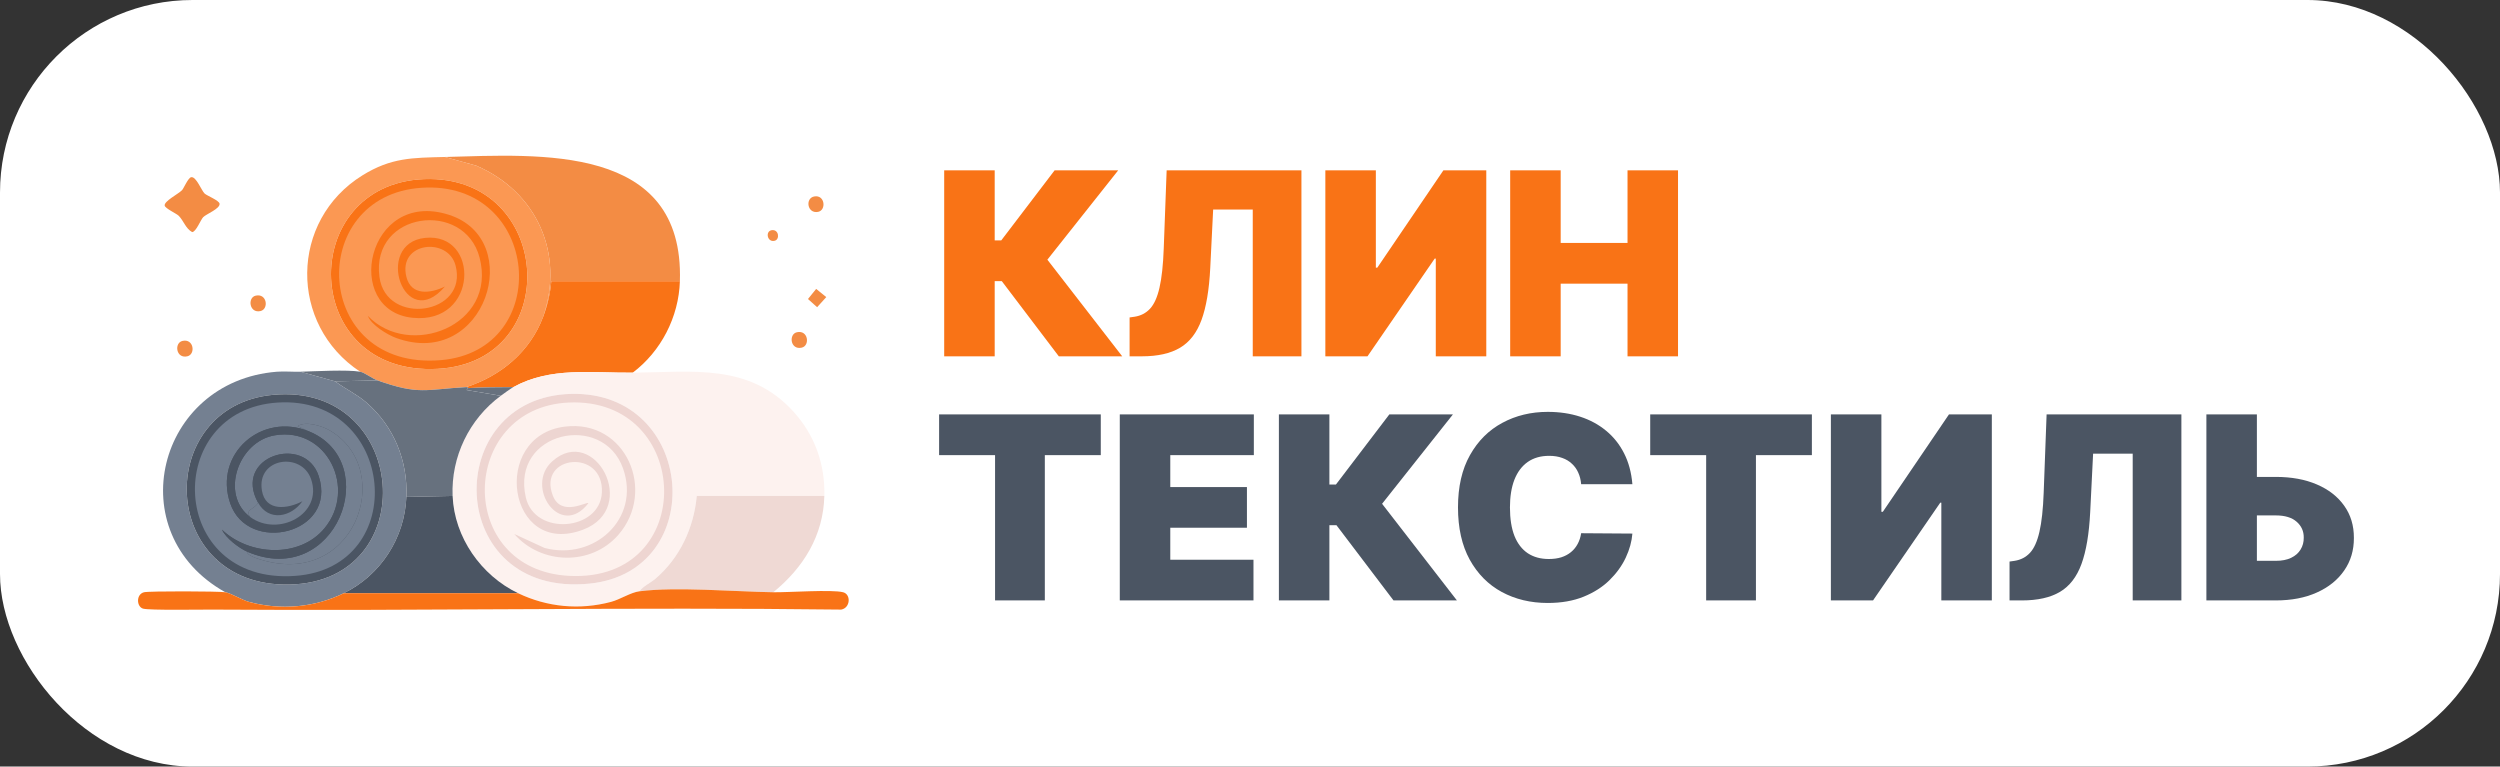
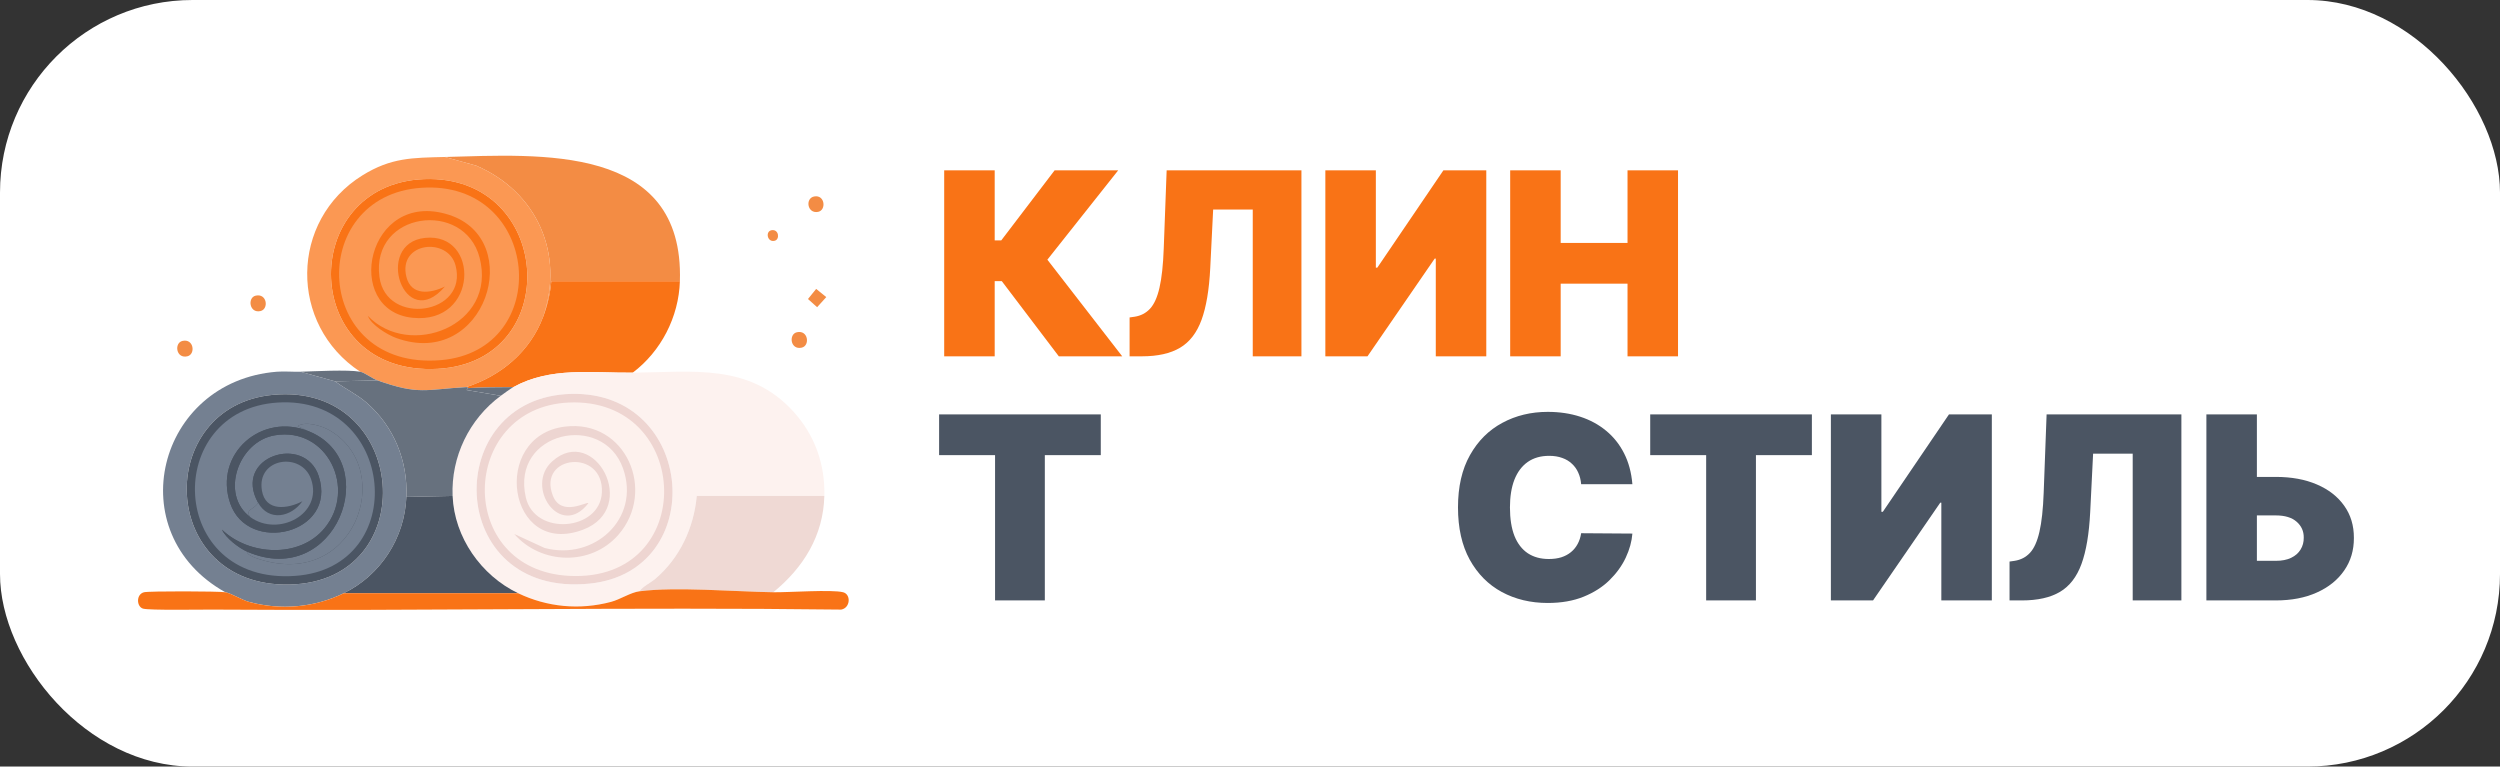
<svg xmlns="http://www.w3.org/2000/svg" width="2596" height="796" viewBox="0 0 2596 796" fill="none">
  <rect x="0" y="0" width="2596" height="796" fill="#333333" stroke="none" />
  <g clip-path="url(#clip0_3335_582)">
    <rect width="2596" height="796" rx="200" fill="white" />
    <path d="M462 163L494.5 172C557.499 199.18 586.365 263.455 564 329C550.404 365.178 520.219 390.357 484 402C441.689 404.394 435.057 410.359 392 395C386.194 392.929 378.513 386.797 374 386C299.886 337.258 300.622 228.92 376.5 182C406.279 163.586 428.238 163.858 462 163ZM440.5 186C307.451 191.04 311.038 390.811 454.5 383C586.763 375.799 574.396 180.927 440.5 186Z" fill="#FB9853" />
    <path d="M706 292H572.5C571.347 304.795 568.503 317.019 564 329C586.365 263.455 557.499 199.18 494.5 172L462 163C560.485 160.498 710.532 148.82 706 292Z" fill="#F38C44" />
-     <path d="M198.5 184C203.762 183.039 209.161 197.874 212.5 201C214.823 203.174 227.535 208.138 228 211.5C228.721 216.713 214.187 222.219 211 225.5C208.366 228.212 203.542 240.96 199.5 241C192.654 237.19 190.868 229.4 185.5 224C183.361 221.848 171.538 216.449 171 213.5C170.173 208.962 185.196 201.428 189 197.5C190.778 195.663 195.345 184.576 198.5 184Z" fill="#F38C44" />
    <path d="M454.5 383C586.763 375.799 574.396 180.927 440.5 186C307.451 191.04 311.038 390.811 454.5 383ZM437.5 195C317.017 203.203 324.373 384.993 457.5 374C576.008 364.214 561.646 186.547 437.5 195Z" fill="#F97316" />
    <path d="M457.5 374C576.008 364.214 561.646 186.547 437.5 195C317.017 203.203 324.373 384.993 457.5 374ZM381.999 328C385.351 337.369 402.208 347.639 411.499 351C503.9 384.426 546.937 248.848 465.999 223L457.499 218C473.397 215.338 487.079 218.958 499.499 229C478.873 201.009 430.405 201.8 402.499 219C367.224 240.742 351.414 295.836 381.999 328Z" fill="#FB9853" />
    <path d="M849.5 220C858.245 218.306 856.713 201.947 845.5 204C835.876 205.762 838.168 222.196 849.5 220Z" fill="#F38C44" />
    <path d="M465.999 223C380.87 195.813 355.157 322.557 428.499 330C496.882 336.939 498.433 241.157 441.499 247C387.638 252.528 419.835 347.2 461.999 297.5C447.274 304.767 426.975 307.526 421.999 287.5C413.025 251.384 464.998 245.672 472.999 275.5C486.792 326.919 400.781 339.234 393.999 287.5C385.097 219.591 482.277 207.163 497.999 267.5C516.491 338.47 424.745 372.953 381.999 328C351.414 295.836 367.224 240.742 402.499 219C430.405 201.8 478.873 201.009 499.499 229C487.079 218.958 473.397 215.338 457.499 218L465.999 223Z" fill="#FB9853" />
    <path d="M465.999 223C546.937 248.848 503.9 384.426 411.499 351C402.208 347.639 385.351 337.369 381.999 328C424.745 372.953 516.491 338.47 497.999 267.5C482.277 207.163 385.097 219.591 393.999 287.5C400.781 339.234 486.792 326.919 472.999 275.5C464.998 245.672 413.025 251.384 421.999 287.5C426.975 307.526 447.274 304.767 461.999 297.5C419.835 347.2 387.638 252.528 441.499 247C498.433 241.157 496.882 336.939 428.499 330C355.157 322.557 380.87 195.813 465.999 223Z" fill="#F97316" />
    <path d="M804.5 250C809.954 248.539 808.821 238.05 801.5 239C794.29 239.936 796.701 252.089 804.5 250Z" fill="#F38C44" />
    <path d="M706 292C704.826 329.093 686.49 364.806 657 387C614.477 387.371 571.718 380.681 533 402C517.391 402.152 501.572 402.088 486 403C485.888 403.007 486.46 401.861 484 402C520.219 390.357 550.404 365.178 564 329C568.503 317.019 571.347 304.795 572.5 292H706Z" fill="#F97316" />
    <path d="M847.5 300L858 308.5L848.5 319L839 310.5L847.5 300Z" fill="#F38C44" />
    <path d="M270.5 323C279.343 320.976 277.307 304.306 265.5 307C256.722 309.003 258.882 325.659 270.5 323Z" fill="#F38C44" />
    <path d="M832.5 361C841.337 358.985 839.314 342.306 827.5 345C818.663 347.015 820.686 363.694 832.5 361Z" fill="#F38C44" />
    <path d="M194.5 370C203.337 367.985 201.314 351.306 189.5 354C180.663 356.015 182.686 372.694 194.5 370Z" fill="#F38C44" />
    <path d="M312 386L348 396C358.482 403.819 370.538 409.357 380.5 418C408.973 442.703 423.549 478.404 422 516C420.241 558.697 395.204 597.299 357 616C326.54 630.91 291.508 633.985 258.5 625C251.205 623.014 239.777 615.936 234 615C123.718 553.485 162.962 395.889 287.5 386C295.327 385.378 304.022 386.239 312 386ZM283.5 410C159.053 421.651 163.827 609.768 300.5 607C440.313 604.169 424.4 396.808 283.5 410Z" fill="#748091" />
    <path d="M374 386C378.513 386.797 386.194 392.929 392 395L348 396L312 386C327.018 385.549 360.819 383.671 374 386Z" fill="#67717E" />
    <path d="M657 387C718.696 386.461 778.007 376.764 824 427.5C846.188 451.976 856.848 482.157 856 515L723.499 515C720.455 548.066 705.928 579.332 680.499 601C675.382 605.36 667.893 608.554 663.999 614C654.936 615.172 643.921 622.493 634.499 625C601.952 633.661 568.239 630.499 537.999 616C499.601 597.59 471.765 557.937 469.999 515C468.322 474.239 487.242 435.183 519.999 411C522.879 408.874 530.289 403.493 533 402C571.718 380.681 614.477 387.371 657 387ZM593.499 409C456.915 411.931 461.271 621.548 612.499 606C736.614 593.24 722.608 406.23 593.499 409Z" fill="#FDF2EF" />
    <path d="M484 402C486.46 401.861 485.888 403.007 486 403L484.5 405L519.999 411C487.242 435.183 468.322 474.239 469.999 515L422 516C423.549 478.404 408.973 442.703 380.5 418C370.538 409.357 358.482 403.819 348 396L392 395C435.057 410.359 441.689 404.394 484 402Z" fill="#67717E" />
    <path d="M533 402C530.289 403.493 522.879 408.874 519.999 411L484.5 405L486 403C501.572 402.088 517.391 402.152 533 402Z" fill="#67717E" />
    <path d="M612.499 606C736.614 593.24 722.608 406.23 593.499 409C456.915 411.931 461.271 621.548 612.499 606ZM590.5 418C476.553 423.245 471.914 592.228 591.5 598C725.867 604.486 719.127 412.08 590.5 418Z" fill="#EED5D1" />
    <path d="M300.5 607C440.313 604.169 424.4 396.808 283.5 410C159.053 421.651 163.827 609.768 300.5 607ZM288.5 418C168.306 425.441 173.668 607.482 306.5 598C427.31 589.376 411.126 410.409 288.5 418Z" fill="#4B5563" />
    <path d="M288.499 418C411.125 410.409 427.309 589.376 306.499 598C173.667 607.482 168.305 425.441 288.499 418ZM320.999 448C271.798 427.591 221.692 471.281 238.999 522.5C257.159 576.242 350.496 554.411 330.999 494.5C316.561 450.135 241.334 474.082 267.999 522C264.633 528.944 253.417 529.04 259.999 537C228.223 513.988 247.066 458.351 285.499 452C339.917 443.007 370.732 507.7 336.999 548.5C310.845 580.133 258.631 576.899 230.499 550C234.385 558.695 248.308 569.292 256.999 573C255.271 575.211 263.708 578.71 264.499 579C366.907 616.559 413.179 488.691 342.499 447C334.28 442.152 317.314 436.949 308.999 442.5L320.999 448Z" fill="#748091" />
    <path d="M591.5 598C725.867 604.486 719.127 412.08 590.5 418C476.553 423.245 471.914 592.228 591.5 598ZM586.5 443C508.804 452.663 526.87 579.779 605.5 550C664.807 527.539 617.268 439.893 573.5 479C544.33 505.063 581.836 560.419 611 522.5C609.724 520.301 582.705 537.362 574 514.5C557.906 472.232 627.272 465.373 625 511.5C623.041 551.269 555.334 557.118 546 516.5C530.273 448.06 626.142 427.39 647 486.5C665.461 538.817 616.61 582.587 565.5 569L534 554.5C561.833 586.349 613.603 587.936 642 555.5C681.909 509.914 650.049 435.096 586.5 443Z" fill="#FDF1ED" />
    <path d="M257 573C348.796 612.163 398.756 480.254 321 448L309 442.5C317.315 436.949 334.281 442.152 342.5 447C413.18 488.691 366.908 616.559 264.5 579C263.709 578.71 255.272 575.211 257 573Z" fill="#748091" />
    <path d="M321 448C398.756 480.254 348.796 612.163 257 573C248.309 569.292 234.385 558.695 230.499 550C258.631 576.899 310.845 580.133 336.999 548.5C370.732 507.7 339.917 443.007 285.499 452C247.066 458.351 228.223 513.988 259.999 537C288.873 557.91 335.679 533.999 323 497.5C313.043 468.837 266.164 475.248 272 509.5C275.777 531.667 298.853 528.456 314 520.5C302.337 537.064 279.062 541.881 267.999 522C241.334 474.082 316.561 450.135 330.999 494.5C350.496 554.411 257.159 576.242 238.999 522.5C221.692 471.281 271.799 427.591 321 448Z" fill="#4B5563" />
    <path d="M586.5 443C650.049 435.096 681.909 509.914 642 555.5C613.603 587.936 561.833 586.349 534 554.5L565.5 569C616.61 582.587 665.461 538.817 647 486.5C626.142 427.39 530.273 448.06 546 516.5C555.334 557.118 623.041 551.269 625 511.5C627.272 465.373 557.906 472.232 574 514.5C582.705 537.362 609.724 520.301 611 522.5C581.836 560.419 544.33 505.063 573.5 479C617.268 439.893 664.807 527.539 605.5 550C526.87 579.779 508.804 452.663 586.5 443Z" fill="#EDD5D1" />
    <path d="M259.999 537C253.417 529.04 264.633 528.944 267.999 522C279.062 541.881 302.337 537.064 314 520.5C298.853 528.456 275.777 531.667 272 509.5C266.164 475.248 313.043 468.837 323 497.5C335.679 533.999 288.873 557.91 259.999 537Z" fill="#748091" />
    <path d="M469.999 515C471.765 557.937 499.601 597.59 537.999 616L357 616C395.204 597.299 420.241 558.697 422 516L469.999 515Z" fill="#4B5563" />
    <path d="M856 515C854.933 556.313 834.211 589.502 803 615C762.753 614.371 702.088 609.075 663.999 614C667.893 608.554 675.382 605.36 680.499 601C705.928 579.332 720.455 548.066 723.499 515L856 515Z" fill="#EFD9D4" />
    <path d="M664 614C702.089 609.075 762.753 614.371 803 615C818.737 615.246 863.792 611.958 875.5 615C883.85 617.17 883.11 631.284 873.5 633C655.874 630.27 438.052 634.529 220.5 633C209.012 632.919 154.768 633.896 148.5 632C141.754 629.959 141.154 617.166 149.5 615C154.615 613.672 226.993 613.865 234 615C239.777 615.936 251.205 623.014 258.5 625C291.508 633.985 326.54 630.91 357 616H538C568.24 630.499 601.953 633.661 634.5 625C643.922 622.493 654.937 615.172 664 614Z" fill="#F97316" />
    <path d="M1099.47 370L1040.24 291.908H1032.89V370H980.449V176.845H1032.89V249.655H1039.68L1095.14 176.845H1161.16L1087.59 269.65L1165.31 370H1099.47Z" fill="#F97316" />
    <path d="M1172.97 370V329.634L1178.25 328.879C1184.66 327.873 1189.98 325.106 1194.19 320.579C1198.46 315.989 1201.73 308.727 1204 298.793C1206.32 288.796 1207.8 275.183 1208.43 257.955L1211.45 176.845H1351.41V370H1300.86V217.588H1259.74L1256.72 278.327C1255.59 300.836 1252.57 318.787 1247.66 332.18C1242.76 345.573 1235.31 355.224 1225.31 361.134C1215.32 367.045 1202.14 370 1185.79 370H1172.97Z" fill="#F97316" />
    <path d="M1376.24 176.845H1428.68V277.949H1430.19L1498.85 176.845H1543.36V370H1490.92V268.518H1489.79L1420 370H1376.24V176.845Z" fill="#F97316" />
    <path d="M1568.17 370V176.845H1620.61V252.296H1690.02V176.845H1742.46V370H1690.02V294.549H1620.61V370H1568.17Z" fill="#F97316" />
    <path d="M975.168 472.58V430.327H1143.05V472.58H1084.95V623.482H1033.27V472.58H975.168Z" fill="#4B5563" />
-     <path d="M1162.78 623.482V430.327H1301.99V472.58H1215.22V505.778H1294.82V548.031H1215.22V581.23H1301.61V623.482H1162.78Z" fill="#4B5563" />
-     <path d="M1447.02 623.482L1387.79 545.39H1380.44V623.482H1328V430.327H1380.44V503.138H1387.23L1442.68 430.327H1508.7L1435.14 523.132L1512.85 623.482H1447.02Z" fill="#4B5563" />
    <path d="M1695.07 502.76H1641.87C1641.5 498.359 1640.49 494.366 1638.86 490.782C1637.28 487.199 1635.08 484.118 1632.25 481.54C1629.49 478.899 1626.12 476.887 1622.16 475.504C1618.2 474.057 1613.71 473.334 1608.68 473.334C1599.87 473.334 1592.42 475.472 1586.32 479.748C1580.29 484.023 1575.7 490.154 1572.55 498.139C1569.47 506.124 1567.93 515.713 1567.93 526.905C1567.93 538.725 1569.5 548.628 1572.65 556.614C1575.85 564.536 1580.48 570.509 1586.51 574.533C1592.55 578.495 1599.81 580.475 1608.3 580.475C1613.14 580.475 1617.48 579.878 1621.31 578.683C1625.15 577.426 1628.48 575.634 1631.31 573.307C1634.14 570.981 1636.44 568.183 1638.2 564.913C1640.02 561.581 1641.25 557.84 1641.87 553.69L1695.07 554.067C1694.44 562.241 1692.14 570.572 1688.18 579.06C1684.22 587.486 1678.59 595.283 1671.3 602.45C1664.07 609.555 1655.11 615.277 1644.42 619.616C1633.73 623.954 1621.31 626.123 1607.17 626.123C1589.44 626.123 1573.53 622.319 1559.44 614.711C1545.42 607.103 1534.32 595.911 1526.15 581.135C1518.04 566.359 1513.98 548.283 1513.98 526.905C1513.98 505.401 1518.13 487.293 1526.43 472.58C1534.73 457.804 1545.93 446.643 1560.01 439.098C1574.09 431.49 1589.81 427.686 1607.17 427.686C1619.36 427.686 1630.59 429.353 1640.84 432.685C1651.09 436.017 1660.08 440.89 1667.81 447.304C1675.54 453.654 1681.77 461.482 1686.48 470.788C1691.2 480.094 1694.06 490.751 1695.07 502.76Z" fill="#4B5563" />
    <path d="M1713.58 472.58V430.327H1881.46V472.58H1823.36V623.482H1771.67V472.58H1713.58Z" fill="#4B5563" />
    <path d="M1901.19 430.327H1953.63V531.432H1955.14L2023.8 430.327H2068.32V623.482H2015.88V522H2014.75L1944.95 623.482H1901.19V430.327Z" fill="#4B5563" />
    <path d="M2086.71 623.482V583.116L2091.99 582.361C2098.4 581.355 2103.71 578.589 2107.93 574.062C2112.2 569.472 2115.47 562.21 2117.74 552.275C2120.06 542.278 2121.54 528.665 2122.17 511.437L2125.19 430.327H2265.15V623.482H2214.6V471.071H2173.48L2170.46 531.809C2169.33 554.319 2166.31 572.27 2161.4 585.662C2156.5 599.055 2149.05 608.707 2139.05 614.617C2129.05 620.527 2115.88 623.482 2099.53 623.482H2086.71Z" fill="#4B5563" />
    <path d="M2323.18 495.215H2363.17C2379.45 495.215 2393.66 497.825 2405.79 503.043C2417.99 508.262 2427.46 515.619 2434.18 525.113C2440.97 534.607 2444.34 545.768 2444.28 558.594C2444.34 571.421 2440.97 582.707 2434.18 592.453C2427.46 602.199 2417.99 609.807 2405.79 615.277C2393.66 620.747 2379.45 623.482 2363.17 623.482H2291.11V430.327H2343.55V582.361H2363.17C2369.52 582.361 2374.83 581.324 2379.1 579.249C2383.44 577.174 2386.71 574.313 2388.91 570.667C2391.18 567.02 2392.28 562.87 2392.21 558.217C2392.28 551.615 2389.82 546.145 2384.86 541.806C2379.89 537.405 2372.66 535.204 2363.17 535.204H2323.18V495.215Z" fill="#4B5563" />
  </g>
  <defs>
    <clipPath id="clip0_3335_582">
      <rect width="2596" height="796" rx="200" fill="white" />
    </clipPath>
  </defs>
</svg>